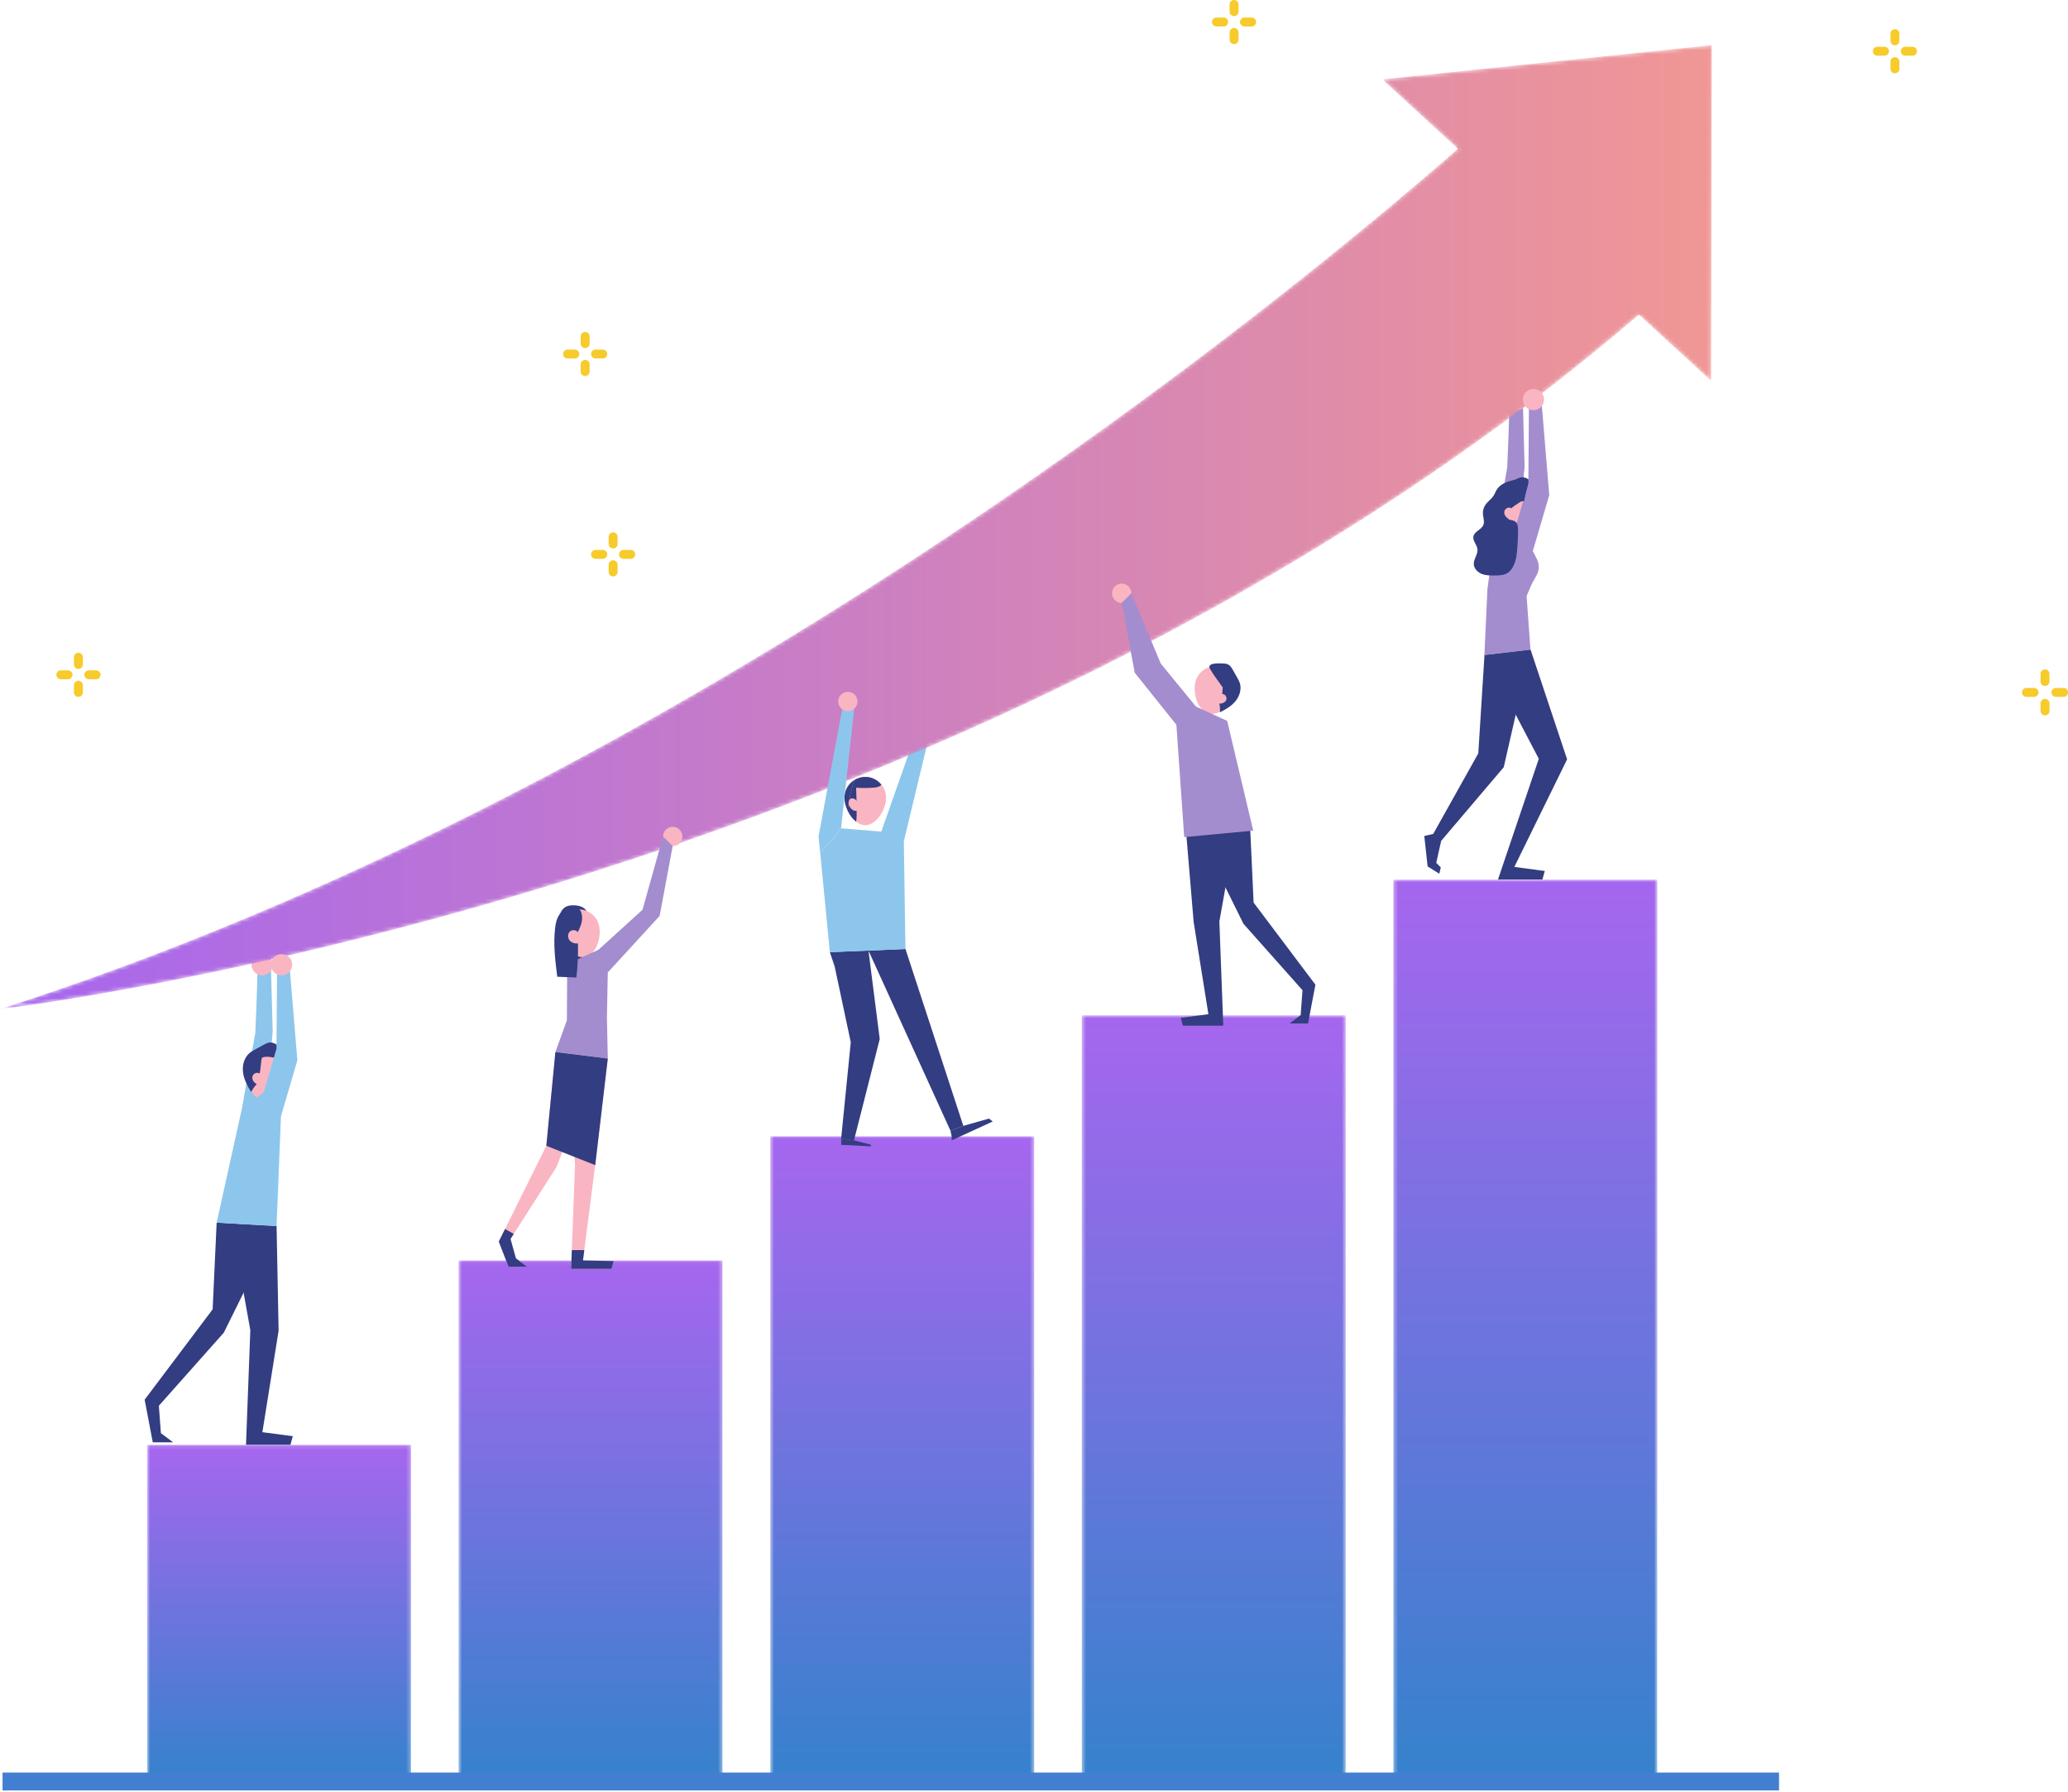
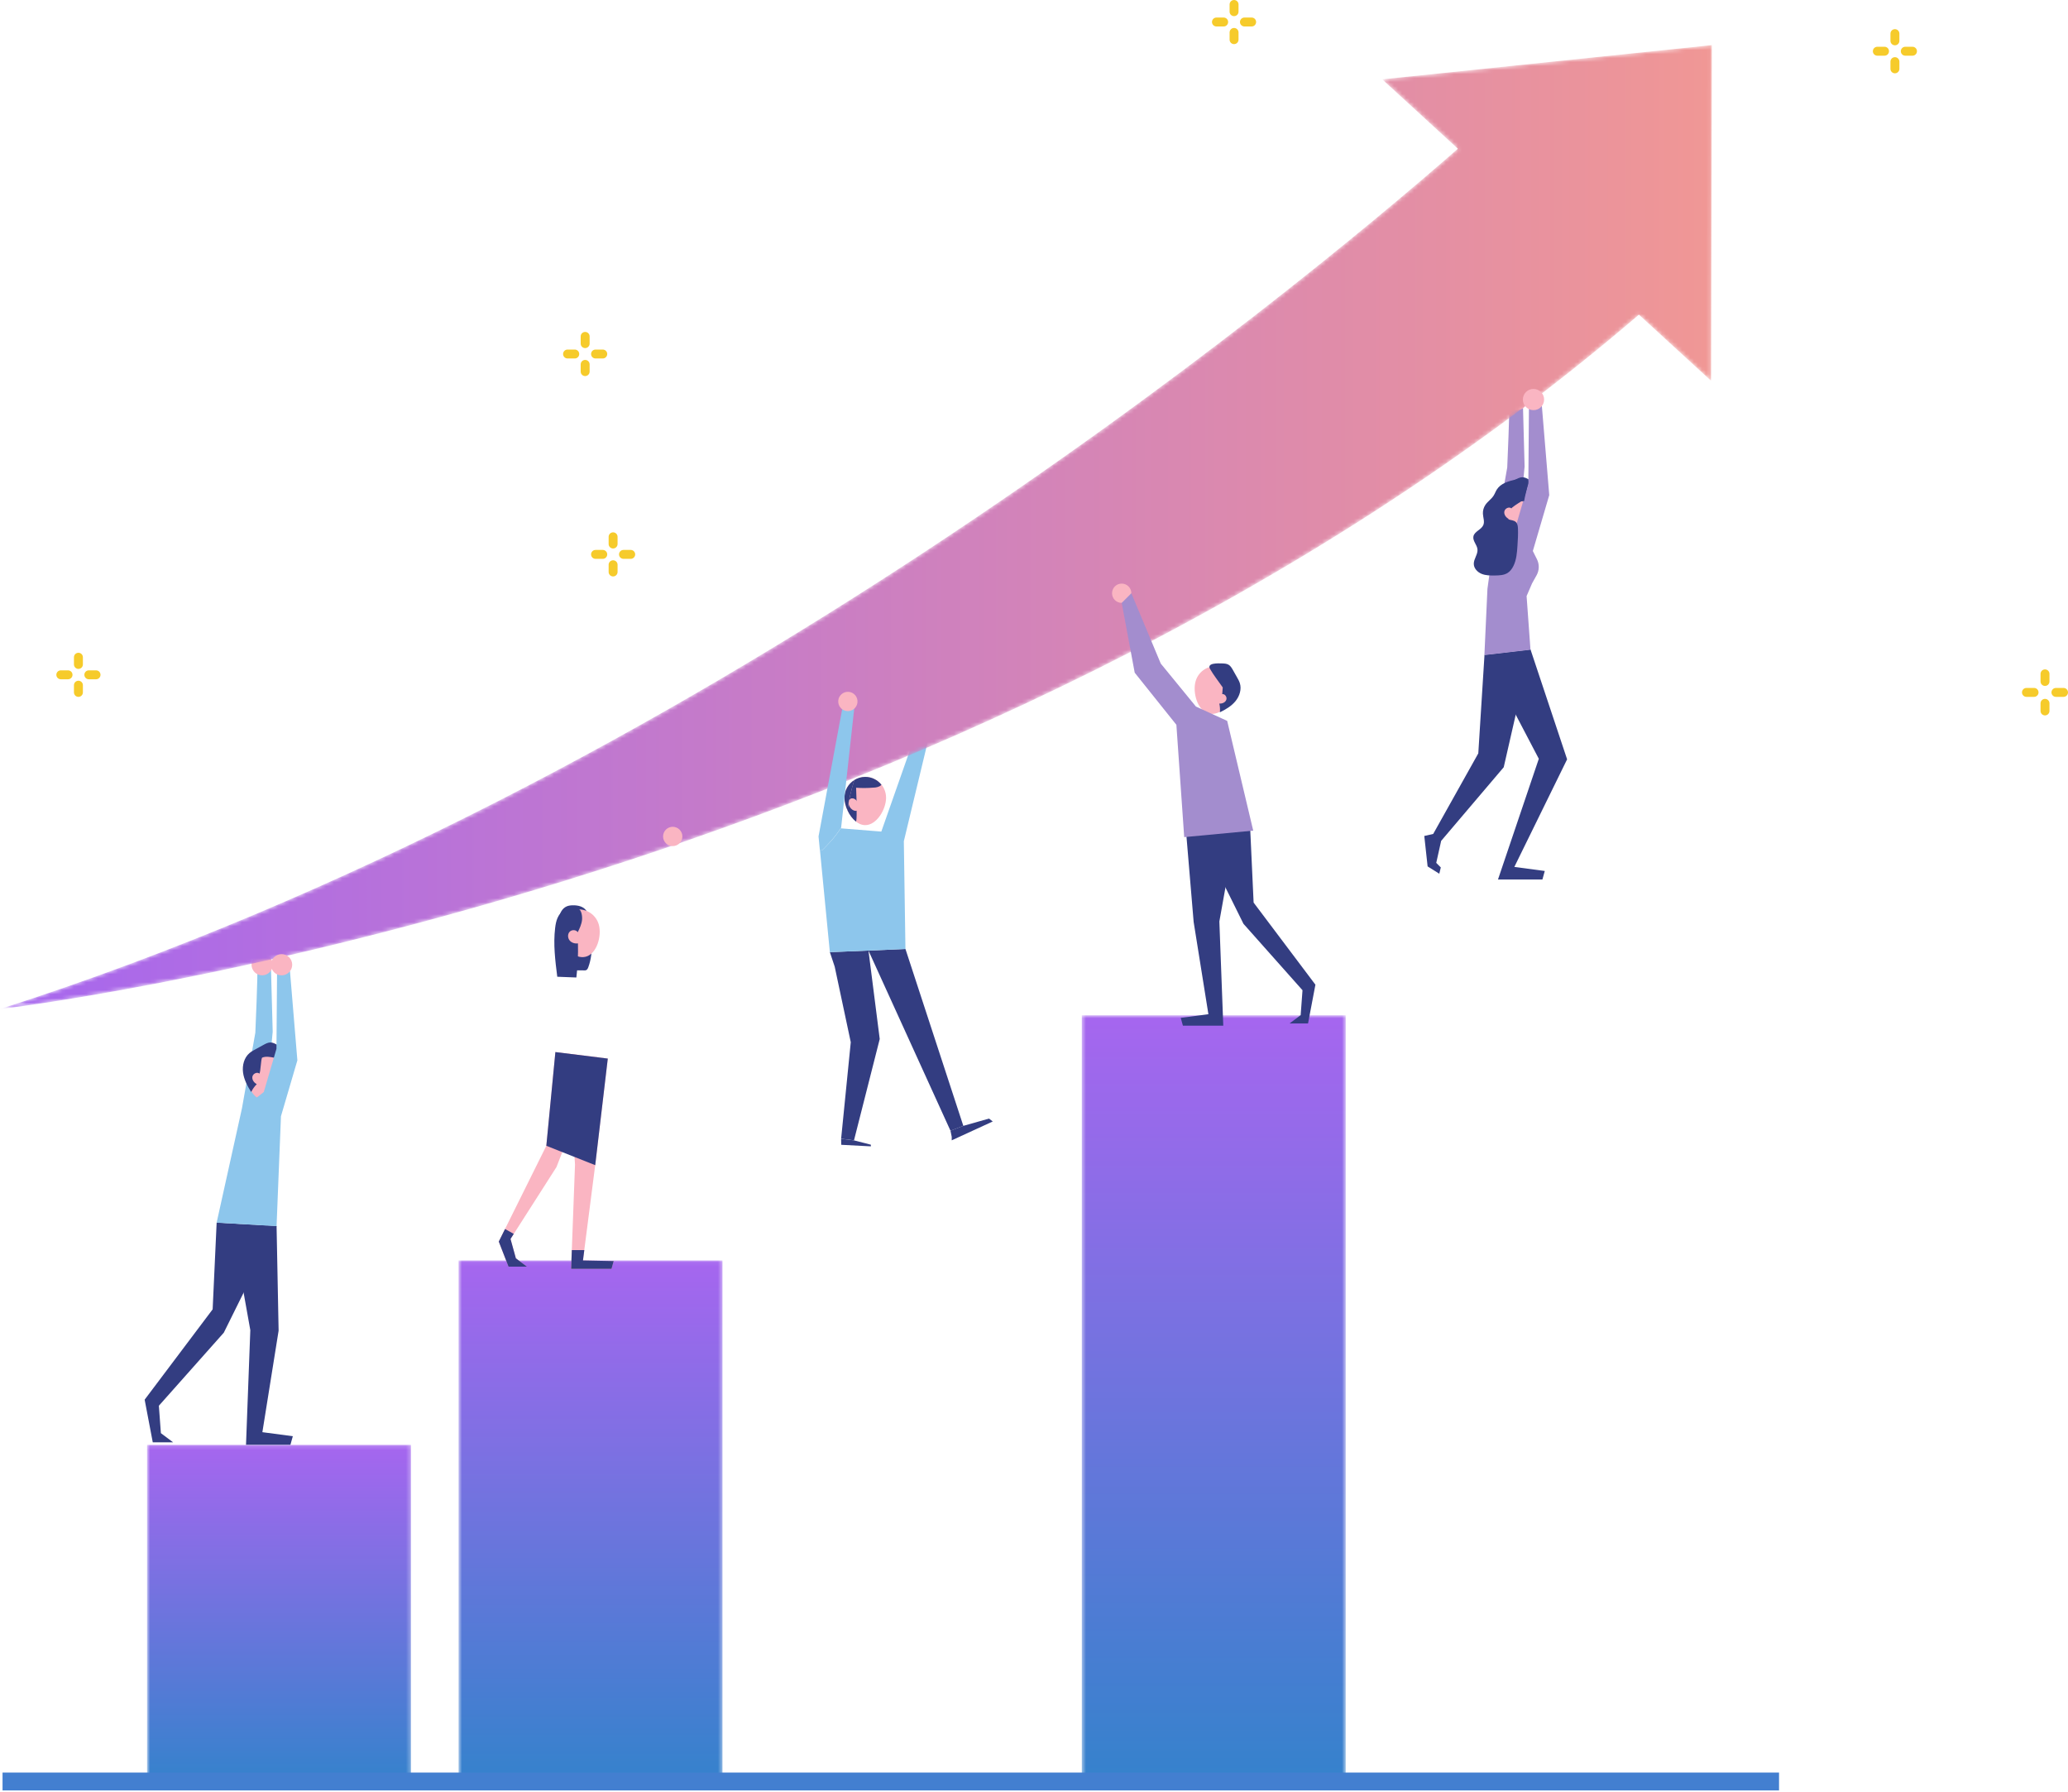
<svg xmlns="http://www.w3.org/2000/svg" width="517" height="448" viewBox="0 0 517 448" fill="none">
  <mask id="mask0_1905_2717" style="mask-type:luminance" maskUnits="userSpaceOnUse" x="36" y="361" width="67" height="85">
    <path d="M102.743 445.314H36.759V361.148H102.743V445.314Z" fill="white" />
  </mask>
  <g mask="url(#mask0_1905_2717)">
    <path d="M102.743 445.314H36.759V361.148H102.743V445.314Z" fill="url(#paint0_linear_1905_2717)" />
  </g>
  <mask id="mask1_1905_2717" style="mask-type:luminance" maskUnits="userSpaceOnUse" x="114" y="315" width="67" height="131">
    <path d="M180.621 445.314H114.635V315.055H180.621V445.314Z" fill="white" />
  </mask>
  <g mask="url(#mask1_1905_2717)">
    <path d="M180.621 445.314H114.635V315.055H180.621V445.314Z" fill="url(#paint1_linear_1905_2717)" />
  </g>
  <mask id="mask2_1905_2717" style="mask-type:luminance" maskUnits="userSpaceOnUse" x="192" y="284" width="67" height="162">
-     <path d="M258.549 445.314H192.563V284.018H258.549V445.314Z" fill="white" />
-   </mask>
+     </mask>
  <g mask="url(#mask2_1905_2717)">
    <path d="M258.549 445.314H192.563V284.018H258.549V445.314Z" fill="url(#paint2_linear_1905_2717)" />
  </g>
  <mask id="mask3_1905_2717" style="mask-type:luminance" maskUnits="userSpaceOnUse" x="270" y="253" width="67" height="193">
    <path d="M336.434 445.314H270.448V253.776H336.434V445.314Z" fill="white" />
  </mask>
  <g mask="url(#mask3_1905_2717)">
    <path d="M336.434 445.314H270.448V253.776H336.434V445.314Z" fill="url(#paint3_linear_1905_2717)" />
  </g>
  <mask id="mask4_1905_2717" style="mask-type:luminance" maskUnits="userSpaceOnUse" x="348" y="219" width="67" height="227">
-     <path d="M414.328 445.314H348.344V219.866H414.328V445.314Z" fill="white" />
-   </mask>
+     </mask>
  <g mask="url(#mask4_1905_2717)">
    <path d="M414.328 445.314H348.344V219.866H414.328V445.314Z" fill="url(#paint4_linear_1905_2717)" />
  </g>
  <path d="M64.309 242.21C64.512 242.713 63.833 258.137 63.833 258.137L60.442 277.311L66.335 277.409L68.173 257.895L67.738 241.799L64.309 242.21Z" fill="#8DC6EC" />
  <path d="M68.19 241.138C68.19 242.604 67.002 243.792 65.536 243.792C64.071 243.792 62.883 242.604 62.883 241.138C62.883 239.673 64.071 238.485 65.536 238.485C67.002 238.485 68.19 239.673 68.19 241.138Z" fill="#FAB5C2" />
  <path d="M208.674 241.621L212.692 260.516L210.282 284.638L213.499 285.038L219.932 259.712L217.117 237.601L207.468 238.003L208.674 241.621Z" fill="#333D81" />
  <path d="M226.362 237.207L217.117 237.609L237.618 282.636L240.835 281.43L226.362 237.207Z" fill="#333D81" />
  <path d="M233.598 178.516L230.784 178.111L220.33 207.862L210.281 207.058L210.303 206.855C208.706 209.368 207.109 210.967 205.512 212.564L204.991 212.562L207.466 238.013L226.361 237.209L225.959 210.274L233.598 178.516Z" fill="#8DC6EC" />
  <path d="M216.31 194.191C215.302 194.191 214.368 194.491 213.571 194.986C212.736 197.687 212.108 200.287 211.909 202.63C212.829 204.582 214.449 206.251 216.31 206.251C219.187 206.251 221.519 202.275 221.519 199.398C221.519 196.523 219.187 194.191 216.31 194.191Z" fill="#FAB5C2" />
  <path d="M211.111 199.4C211.111 200.416 211.413 201.564 211.918 202.632C212.116 200.289 212.744 197.689 213.58 194.988C212.103 195.908 211.111 197.532 211.111 199.4Z" fill="#FAB5C2" />
  <path d="M233.602 177.311C233.602 178.643 232.521 179.724 231.19 179.724C229.856 179.724 228.777 178.643 228.777 177.311C228.777 175.978 229.856 174.897 231.19 174.897C232.521 174.897 233.602 175.978 233.602 177.311Z" fill="#FAB5C2" />
  <path d="M216.312 194.19C215.304 194.19 214.371 194.49 213.573 194.986C212.736 197.693 212.106 200.297 211.909 202.645C212.423 203.726 213.156 204.718 214.024 205.386C214.136 204.836 214.152 204.267 214.159 203.704C214.181 201.437 214.138 199.169 214.029 196.904C215.472 197.007 216.926 196.996 218.367 196.873C218.957 196.873 219.825 196.708 220.257 196.272L220.353 196.147C219.397 194.961 217.954 194.19 216.312 194.19Z" fill="#333D81" />
  <path d="M211.111 199.398C211.111 200.418 211.406 201.576 211.915 202.646C212.112 200.298 212.742 197.693 213.58 194.986C212.103 195.906 211.111 197.53 211.111 199.398Z" fill="#333D81" />
  <path d="M212.156 200.377L212.153 200.788C212.198 200.525 212.243 200.259 212.296 199.991L212.156 200.377Z" fill="#FAB5C2" />
  <path d="M212.911 199.558L212.605 199.656L212.296 199.991C212.243 200.259 212.198 200.525 212.153 200.789C212.198 201.445 212.587 202.073 213.152 202.435C213.344 202.556 213.561 202.654 213.788 202.681C214.014 202.71 214.26 202.658 214.436 202.511C215.086 201.973 214.541 200.635 214.126 200.114C213.835 199.748 213.373 199.493 212.911 199.558Z" fill="#FAB5C2" />
  <path d="M237.931 284.154V285.038L248.186 280.325L247.254 279.599L240.835 281.422L237.618 282.628L237.931 284.154Z" fill="#333D81" />
  <path d="M213.496 285.047L217.715 286.129V286.544L210.313 286.153L210.279 284.648L213.496 285.047Z" fill="#333D81" />
  <path d="M377.286 100.929C377.492 101.434 376.808 116.855 376.808 116.855L373.42 136.032L379.312 136.13L381.149 116.616L380.715 100.52L377.286 100.929Z" fill="#A38DCE" />
  <path d="M371.124 163.734L384.703 189.667L374.495 219.845H385.601L386.195 217.709L378.585 216.695L391.777 189.801L382.643 162.394L371.124 163.734Z" fill="#333D81" />
  <path d="M381.881 99.863C381.881 101.328 380.693 102.517 379.228 102.517C377.763 102.517 376.574 101.328 376.574 99.863C376.574 98.398 377.763 97.209 379.228 97.209C380.693 97.209 381.881 98.398 381.881 99.863Z" fill="#FAB5C2" />
  <path d="M369.574 188.309L371.122 163.734L382.641 162.394L375.931 191.778L360.291 210.184L359.062 215.681L360.201 216.823L359.822 218.397L356.904 216.568L356.071 208.958L358.301 208.451L369.574 188.309Z" fill="#333D81" />
  <mask id="mask5_1905_2717" style="mask-type:luminance" maskUnits="userSpaceOnUse" x="0" y="11" width="428" height="242">
    <path d="M427.972 11.274L345.544 19.828L364.468 37.173C321.69 74.604 173.381 196.73 0 252.226C0 252.226 239.646 224.646 409.73 78.656L427.776 95.196L427.972 11.274Z" fill="white" />
  </mask>
  <g mask="url(#mask5_1905_2717)">
    <path d="M427.972 11.274L345.544 19.828L364.468 37.173C321.69 74.604 173.381 196.73 0 252.226C0 252.226 239.646 224.646 409.73 78.656L427.776 95.196L427.972 11.274Z" fill="url(#paint5_linear_1905_2717)" />
  </g>
  <path d="M210.285 206.86L213.658 176.193L210.783 175.981L204.634 209.074L204.973 212.567L205.494 212.569C207.091 210.972 208.688 209.373 210.285 206.86Z" fill="#8DC6EC" />
  <path d="M211.72 172.938C210.395 173.076 209.43 174.26 209.569 175.587C209.705 176.912 210.889 177.874 212.216 177.736C213.54 177.6 214.505 176.413 214.367 175.089C214.231 173.764 213.042 172.802 211.72 172.938Z" fill="#FAB5C2" />
  <path d="M308.94 173.058C308.201 175.839 304.926 179.083 302.145 178.343C299.366 177.604 298.136 173.161 298.875 170.382C299.614 167.602 302.467 165.949 305.248 166.688C308.027 167.427 309.679 170.28 308.94 173.058Z" fill="#FAB5C2" />
  <path d="M282.836 148.286C282.836 149.619 281.757 150.698 280.423 150.698C279.092 150.698 278.011 149.619 278.011 148.286C278.011 146.955 279.092 145.873 280.423 145.873C281.757 145.873 282.836 146.955 282.836 148.286Z" fill="#FAB5C2" />
  <path d="M309.156 206.237L304.841 230.327L305.819 256.375H295.727L295.185 254.433L302.1 253.511L298.412 230.45L296.467 207.307L309.156 206.237Z" fill="#333D81" />
  <path d="M312.492 205.908L313.403 225.609L328.854 246.134L327.011 255.82H322.396L325.166 253.742L325.626 247.517L310.866 230.914L298.875 206.701L312.492 205.908Z" fill="#333D81" />
  <path d="M280.425 150.701L282.837 148.289L290.191 165.87L298.982 176.612L306.796 180.193L313.307 207.623L296.052 209.249L294.097 181.171L283.679 168.149L280.425 150.701Z" fill="#A38DCE" />
  <path d="M305.684 171.828C305.644 172.388 305.604 172.947 305.563 173.507C306.26 173.391 306.821 174.276 306.571 174.935C306.318 175.594 305.534 175.922 304.831 175.862C304.994 176.574 305.043 177.316 304.974 178.044C306.425 177.343 307.86 176.5 308.88 175.25C309.901 173.999 310.448 172.265 309.95 170.731C309.794 170.248 309.544 169.804 309.294 169.364C308.938 168.734 308.581 168.104 308.226 167.472C307.942 166.969 307.636 166.444 307.138 166.152C306.665 165.875 306.09 165.85 305.541 165.832C304.565 165.801 301.628 165.656 302.514 167.215C303.423 168.816 304.641 170.309 305.684 171.828Z" fill="#333D81" />
  <path d="M145.835 242.556C146.103 242.576 146.391 242.592 146.619 242.454C146.86 242.308 146.983 242.027 147.079 241.763C148.516 237.823 147.933 233.461 147.142 229.342C147.026 228.73 146.896 228.097 146.543 227.584C145.853 226.581 144.502 226.279 143.284 226.288C142.739 226.29 142.185 226.342 141.681 226.556C140.523 227.05 139.869 228.341 139.766 229.596C139.661 230.852 140.007 232.096 140.34 233.311C140.932 235.491 141.484 237.68 141.998 239.88C142.167 240.613 142.17 241.953 142.86 242.326C143.532 242.688 145.069 242.5 145.835 242.556Z" fill="#333D81" />
  <path d="M139.652 233.858C140.391 236.636 143.668 239.88 146.447 239.14C149.228 238.401 150.459 233.96 149.719 231.179C148.98 228.401 146.125 226.748 143.347 227.487C140.568 228.226 138.915 231.077 139.652 233.858Z" fill="#FAB5C2" />
  <path d="M165.768 209.077C165.768 210.408 166.849 211.487 168.18 211.487C169.511 211.487 170.595 210.408 170.595 209.077C170.595 207.744 169.511 206.665 168.18 206.665C166.849 206.665 165.768 207.744 165.768 209.077Z" fill="#FAB5C2" />
  <path d="M142.056 263.371L143.753 291.119L142.777 317.164H152.869L153.412 315.225L145.735 315.071L148.801 291.241L151.947 264.6L142.056 263.371Z" fill="#FAB5C2" />
  <path d="M138.849 262.977L136.584 286.404L124.694 310.345L127.129 316.613H131.742L128.974 314.538L127.632 309.691L139.122 291.709L149.73 264.328L138.849 262.977Z" fill="#FAB5C2" />
-   <path d="M168.171 211.486L165.759 209.076L160.63 227.401L149.616 237.4L141.802 240.98L141.726 255.032L138.845 262.969L151.948 264.597L151.731 254.342L151.948 243.075L164.914 228.934L168.171 211.486Z" fill="#A38DCE" />
  <path d="M145.512 229.93C145.4 231.02 144.924 232.034 144.435 233.015C144.011 232.365 142.945 232.338 142.409 232.905C141.875 233.473 141.907 234.438 142.389 235.048C142.872 235.66 143.716 235.916 144.489 235.807C144.565 238.653 144.433 241.505 144.091 244.333C142.501 244.27 140.908 244.208 139.316 244.148C138.804 240.1 138.293 236.004 138.784 231.954C138.887 231.098 139.036 230.238 139.383 229.448C139.727 228.657 140.278 227.935 141.036 227.522C141.603 227.209 142.244 227.096 142.881 227.062C143.312 227.04 144.091 226.919 144.498 227.069C145.427 227.415 145.595 229.119 145.512 229.93Z" fill="#333D81" />
  <path d="M138.846 262.974L136.581 286.401L148.804 291.244L151.949 264.602L138.846 262.974Z" fill="#333D81" />
  <path d="M153.418 315.225L152.875 317.164H142.783L142.957 312.471H146.076L145.741 315.071L153.418 315.225Z" fill="#333D81" />
  <path d="M126.256 307.202L128.44 308.424L127.632 309.691L128.974 314.538L131.742 316.613H127.129L124.694 310.345L126.256 307.202Z" fill="#333D81" />
  <path d="M61.966 265.979C61.048 269.008 62.234 273.938 65.261 274.856C68.292 275.776 72.016 272.334 72.934 269.305C73.852 266.276 72.141 263.077 69.112 262.159C66.083 261.241 62.884 262.952 61.966 265.979Z" fill="#FAB5C2" />
  <path d="M57.832 305.977L62.579 332.482L61.504 361.136H72.606L73.204 359.003L65.594 357.987L69.653 332.616L69.144 306.484L57.832 305.977Z" fill="#333D81" />
  <path d="M54.162 305.604L53.162 327.28L36.163 349.86L38.191 360.515H43.269L40.222 358.232L39.715 351.381L55.952 333.114L69.144 306.475L54.162 305.604Z" fill="#333D81" />
  <path d="M65.509 264.382C65.223 264.929 65.156 267.817 64.868 268.365C64.287 267.853 63.248 268.356 63.101 269.117C62.956 269.879 63.499 270.643 64.193 270.991C63.626 271.563 63.152 272.229 62.795 272.953C61.841 271.454 60.99 269.834 60.758 268.072C60.53 266.312 61.019 264.373 62.375 263.227C62.802 262.867 63.291 262.597 63.78 262.329C64.479 261.945 65.176 261.561 65.877 261.179C66.434 260.873 67.021 260.558 67.656 260.573C68.261 260.587 68.813 260.897 69.338 261.199C70.267 261.735 73.099 263.301 71.368 264.246C69.59 265.215 67.365 263.564 65.509 264.382Z" fill="#333D81" />
  <path d="M72.496 242.773L69.268 242.636L69.114 262.168L65.951 272.957L60.425 277.328L54.159 305.618L69.141 306.489L70.24 279.019L74.343 265.049L72.496 242.773Z" fill="#8DC6EC" />
  <path d="M73.049 241.149C73.049 242.614 71.86 243.802 70.395 243.802C68.93 243.802 67.739 242.614 67.739 241.149C67.739 239.683 68.93 238.495 70.395 238.495C71.86 238.495 73.049 239.683 73.049 241.149Z" fill="#FAB5C2" />
  <path d="M510.135 168.438V170.339C510.135 170.956 510.635 171.456 511.252 171.456C511.868 171.456 512.368 170.956 512.368 170.339V168.438C512.368 167.822 511.868 167.321 511.252 167.321C510.635 167.321 510.135 167.822 510.135 168.438Z" fill="#F6CB2B" />
  <path d="M510.135 175.805V177.706C510.135 178.323 510.635 178.823 511.252 178.823C511.868 178.823 512.368 178.323 512.368 177.706V175.805C512.368 175.189 511.868 174.689 511.252 174.689C510.635 174.689 510.135 175.189 510.135 175.805Z" fill="#F6CB2B" />
  <path d="M506.614 174.19H508.515C509.131 174.19 509.632 173.69 509.632 173.074C509.632 172.457 509.131 171.957 508.515 171.957H506.614C505.997 171.957 505.497 172.457 505.497 173.074C505.497 173.69 505.997 174.19 506.614 174.19Z" fill="#F6CB2B" />
  <path d="M513.983 174.19H515.884C516.5 174.19 517.001 173.69 517.001 173.074C517.001 172.457 516.5 171.957 515.884 171.957H513.983C513.367 171.957 512.866 172.457 512.866 173.074C512.866 173.69 513.367 174.19 513.983 174.19Z" fill="#F6CB2B" />
  <path d="M307.398 1.117V2.919C307.398 3.536 307.897 4.036 308.515 4.036C309.132 4.036 309.632 3.536 309.632 2.919V1.117C309.632 0.5 309.132 -0 308.515 -0C307.897 -0 307.398 0.5 307.398 1.117Z" fill="#F6CB2B" />
  <path d="M307.398 8.109V9.911C307.398 10.528 307.897 11.028 308.515 11.028C309.132 11.028 309.632 10.528 309.632 9.911V8.109C309.632 7.492 309.132 6.992 308.515 6.992C307.897 6.992 307.398 7.492 307.398 8.109Z" fill="#F6CB2B" />
  <path d="M304.113 6.618H305.916C306.534 6.618 307.032 6.118 307.032 5.501C307.032 4.885 306.534 4.384 305.916 4.384H304.113C303.496 4.384 302.996 4.885 302.996 5.501C302.996 6.118 303.496 6.618 304.113 6.618Z" fill="#F6CB2B" />
  <path d="M311.109 6.618H312.912C313.528 6.618 314.028 6.118 314.028 5.501C314.028 4.885 313.528 4.384 312.912 4.384H311.109C310.493 4.384 309.992 4.885 309.992 5.501C309.992 6.118 310.493 6.618 311.109 6.618Z" fill="#F6CB2B" />
  <path d="M145.172 84.087V85.892C145.172 86.508 145.67 87.009 146.289 87.009C146.905 87.009 147.406 86.508 147.406 85.892V84.087C147.406 83.471 146.905 82.97 146.289 82.97C145.67 82.97 145.172 83.471 145.172 84.087Z" fill="#F6CB2B" />
  <path d="M145.172 91.084V92.886C145.172 93.503 145.67 94.003 146.289 94.003C146.905 94.003 147.406 93.503 147.406 92.886V91.084C147.406 90.465 146.905 89.967 146.289 89.967C145.67 89.967 145.172 90.465 145.172 91.084Z" fill="#F6CB2B" />
  <path d="M141.889 89.606H143.69C144.308 89.606 144.807 89.108 144.807 88.49C144.807 87.873 144.308 87.373 143.69 87.373H141.889C141.273 87.373 140.772 87.873 140.772 88.49C140.772 89.108 141.273 89.606 141.889 89.606Z" fill="#F6CB2B" />
  <path d="M148.886 89.606H150.689C151.305 89.606 151.806 89.108 151.806 88.49C151.806 87.873 151.305 87.373 150.689 87.373H148.886C148.27 87.373 147.77 87.873 147.77 88.49C147.77 89.108 148.27 89.606 148.886 89.606Z" fill="#F6CB2B" />
  <path d="M152.158 134.181V135.984C152.158 136.6 152.659 137.101 153.275 137.101C153.894 137.101 154.392 136.6 154.392 135.984V134.181C154.392 133.565 153.894 133.064 153.275 133.064C152.659 133.064 152.158 133.565 152.158 134.181Z" fill="#F6CB2B" />
  <path d="M152.158 141.165V142.97C152.158 143.587 152.659 144.087 153.275 144.087C153.894 144.087 154.392 143.587 154.392 142.97V141.165C154.392 140.549 153.894 140.048 153.275 140.048C152.659 140.048 152.158 140.549 152.158 141.165Z" fill="#F6CB2B" />
  <path d="M148.886 139.692H150.689C151.305 139.692 151.806 139.192 151.806 138.576C151.806 137.959 151.305 137.459 150.689 137.459H148.886C148.27 137.459 147.77 137.959 147.77 138.576C147.77 139.192 148.27 139.692 148.886 139.692Z" fill="#F6CB2B" />
  <path d="M155.875 139.692H157.677C158.294 139.692 158.794 139.192 158.794 138.576C158.794 137.959 158.294 137.459 157.677 137.459H155.875C155.256 137.459 154.758 137.959 154.758 138.576C154.758 139.192 155.256 139.692 155.875 139.692Z" fill="#F6CB2B" />
  <path d="M18.489 164.283V166.085C18.489 166.702 18.99 167.202 19.606 167.202C20.223 167.202 20.723 166.702 20.723 166.085V164.283C20.723 163.664 20.223 163.166 19.606 163.166C18.99 163.166 18.489 163.664 18.489 164.283Z" fill="#F6CB2B" />
  <path d="M18.489 171.271V173.074C18.489 173.69 18.99 174.19 19.606 174.19C20.223 174.19 20.723 173.69 20.723 173.074V171.271C20.723 170.655 20.223 170.154 19.606 170.154C18.99 170.154 18.489 170.655 18.489 171.271Z" fill="#F6CB2B" />
  <path d="M15.205 169.792H17.01C17.626 169.792 18.127 169.292 18.127 168.675C18.127 168.059 17.626 167.558 17.01 167.558H15.205C14.588 167.558 14.088 168.059 14.088 168.675C14.088 169.292 14.588 169.792 15.205 169.792Z" fill="#F6CB2B" />
  <path d="M22.208 169.792H24.01C24.629 169.792 25.127 169.292 25.127 168.675C25.127 168.059 24.629 167.558 24.01 167.558H22.208C21.591 167.558 21.091 168.059 21.091 168.675C21.091 169.292 21.591 169.792 22.208 169.792Z" fill="#F6CB2B" />
  <path d="M472.613 8.403V10.208C472.613 10.825 473.114 11.325 473.73 11.325C474.349 11.325 474.847 10.825 474.847 10.208V8.403C474.847 7.787 474.349 7.287 473.73 7.287C473.114 7.287 472.613 7.787 472.613 8.403Z" fill="#F6CB2B" />
  <path d="M472.613 15.406V17.208C472.613 17.827 473.114 18.325 473.73 18.325C474.349 18.325 474.847 17.827 474.847 17.208V15.406C474.847 14.789 474.349 14.289 473.73 14.289C473.114 14.289 472.613 14.789 472.613 15.406Z" fill="#F6CB2B" />
  <path d="M469.333 13.923H471.133C471.75 13.923 472.25 13.422 472.25 12.806C472.25 12.19 471.75 11.689 471.133 11.689H469.333C468.716 11.689 468.216 12.19 468.216 12.806C468.216 13.422 468.716 13.923 469.333 13.923Z" fill="#F6CB2B" />
  <path d="M476.321 13.923H478.124C478.74 13.923 479.24 13.422 479.24 12.806C479.24 12.19 478.74 11.689 478.124 11.689H476.321C475.702 11.689 475.204 12.19 475.204 12.806C475.204 13.422 475.702 13.923 476.321 13.923Z" fill="#F6CB2B" />
  <path d="M374.944 124.697C374.026 127.726 375.21 132.656 378.239 133.574C381.268 134.494 384.991 131.052 385.909 128.023C386.828 124.994 385.119 121.795 382.09 120.877C379.061 119.959 375.862 121.668 374.944 124.697Z" fill="#FAB5C2" />
  <path d="M377.855 127.081C377.272 126.567 376.233 127.072 376.088 127.834C375.938 128.596 376.483 129.357 377.176 129.706C376.608 130.28 376.135 130.943 375.78 131.667C374.826 130.168 373.973 128.551 373.745 126.789C373.513 125.028 374.004 123.09 375.358 121.944C375.784 121.582 376.276 121.312 376.763 121.046C377.462 120.661 378.161 120.277 378.86 119.895C379.416 119.589 380.004 119.274 380.64 119.29C381.243 119.303 381.797 119.614 382.322 119.915C383.251 120.452 386.082 122.017 384.353 122.962C382.572 123.932 378.141 126.534 377.855 127.081Z" fill="#333D81" />
  <path d="M385.467 101.485L382.237 101.349L382.085 120.88L378.922 131.667L373.396 136.041L371.861 147.18L371.1 163.743L382.619 162.403L381.647 148.996L383.014 145.827L384.151 143.783C384.837 142.547 384.87 141.051 384.236 139.787L383.209 137.732L387.312 123.762L385.467 101.485Z" fill="#A38DCE" />
  <path d="M386.026 99.869C386.026 101.334 384.835 102.522 383.372 102.522C381.907 102.522 380.719 101.334 380.719 99.869C380.719 98.403 381.907 97.215 383.372 97.215C384.835 97.215 386.026 98.403 386.026 99.869Z" fill="#FAB5C2" />
  <path d="M372.475 128.471C372.336 129.854 373.261 131.409 374.648 131.518C375.081 131.552 375.586 131.393 375.745 130.986C375.894 130.611 375.691 130.202 375.579 129.814C375.34 128.976 375.53 128.087 375.595 127.218C375.881 123.423 372.689 126.32 372.475 128.471Z" fill="#333D81" />
  <path d="M377.293 125.177C378.276 124.907 379.313 125.273 380.331 125.316C380.563 125.324 380.796 125.278 381.028 125.251C381.301 123.591 381.843 121.963 382.058 120.31C381.126 119.564 380.206 119.553 378.895 119.861C377.126 120.278 375.182 120.817 374.213 122.351C373.903 122.838 373.717 123.399 373.404 123.886C372.846 124.762 371.917 125.347 371.338 126.209C370.903 126.855 370.688 127.645 370.728 128.423C370.78 129.381 371.202 130.382 370.82 131.262C370.315 132.425 368.615 132.823 368.356 134.061C368.119 135.177 369.23 136.138 369.366 137.273C369.516 138.541 368.423 139.678 368.446 140.956C368.466 142.077 369.373 143.024 370.411 143.444C371.45 143.864 372.605 143.862 373.726 143.849C374.827 143.833 375.993 143.795 376.923 143.201C377.546 142.801 378.004 142.182 378.334 141.519C379.12 139.949 379.252 138.144 379.366 136.395C379.46 134.967 379.549 133.538 379.489 132.11C379.462 131.525 379.386 130.884 378.962 130.484C378.479 130.031 377.74 130.044 377.117 129.823C376.147 129.479 375.459 128.465 375.5 127.435C375.538 126.408 376.299 125.447 377.293 125.177Z" fill="#333D81" />
  <path d="M0.636 447.537H444.758V443.069H0.636V447.537Z" fill="#437FD0" />
  <defs>
    <linearGradient id="paint0_linear_1905_2717" x1="69.751" y1="445.314" x2="69.751" y2="361.148" gradientUnits="userSpaceOnUse">
      <stop stop-color="#3582CC" />
      <stop offset="1" stop-color="#A666EF" />
    </linearGradient>
    <linearGradient id="paint1_linear_1905_2717" x1="147.627" y1="445.314" x2="147.627" y2="315.054" gradientUnits="userSpaceOnUse">
      <stop stop-color="#3582CC" />
      <stop offset="1" stop-color="#A666EF" />
    </linearGradient>
    <linearGradient id="paint2_linear_1905_2717" x1="225.555" y1="445.314" x2="225.555" y2="284.018" gradientUnits="userSpaceOnUse">
      <stop stop-color="#3582CC" />
      <stop offset="1" stop-color="#A666EF" />
    </linearGradient>
    <linearGradient id="paint3_linear_1905_2717" x1="303.44" y1="445.314" x2="303.44" y2="253.775" gradientUnits="userSpaceOnUse">
      <stop stop-color="#3582CC" />
      <stop offset="1" stop-color="#A666EF" />
    </linearGradient>
    <linearGradient id="paint4_linear_1905_2717" x1="381.336" y1="445.314" x2="381.336" y2="219.866" gradientUnits="userSpaceOnUse">
      <stop stop-color="#3582CC" />
      <stop offset="1" stop-color="#A666EF" />
    </linearGradient>
    <linearGradient id="paint5_linear_1905_2717" x1="0" y1="131.749" x2="427.97" y2="131.749" gradientUnits="userSpaceOnUse">
      <stop stop-color="#A666EF" />
      <stop offset="1" stop-color="#F09795" />
    </linearGradient>
  </defs>
</svg>